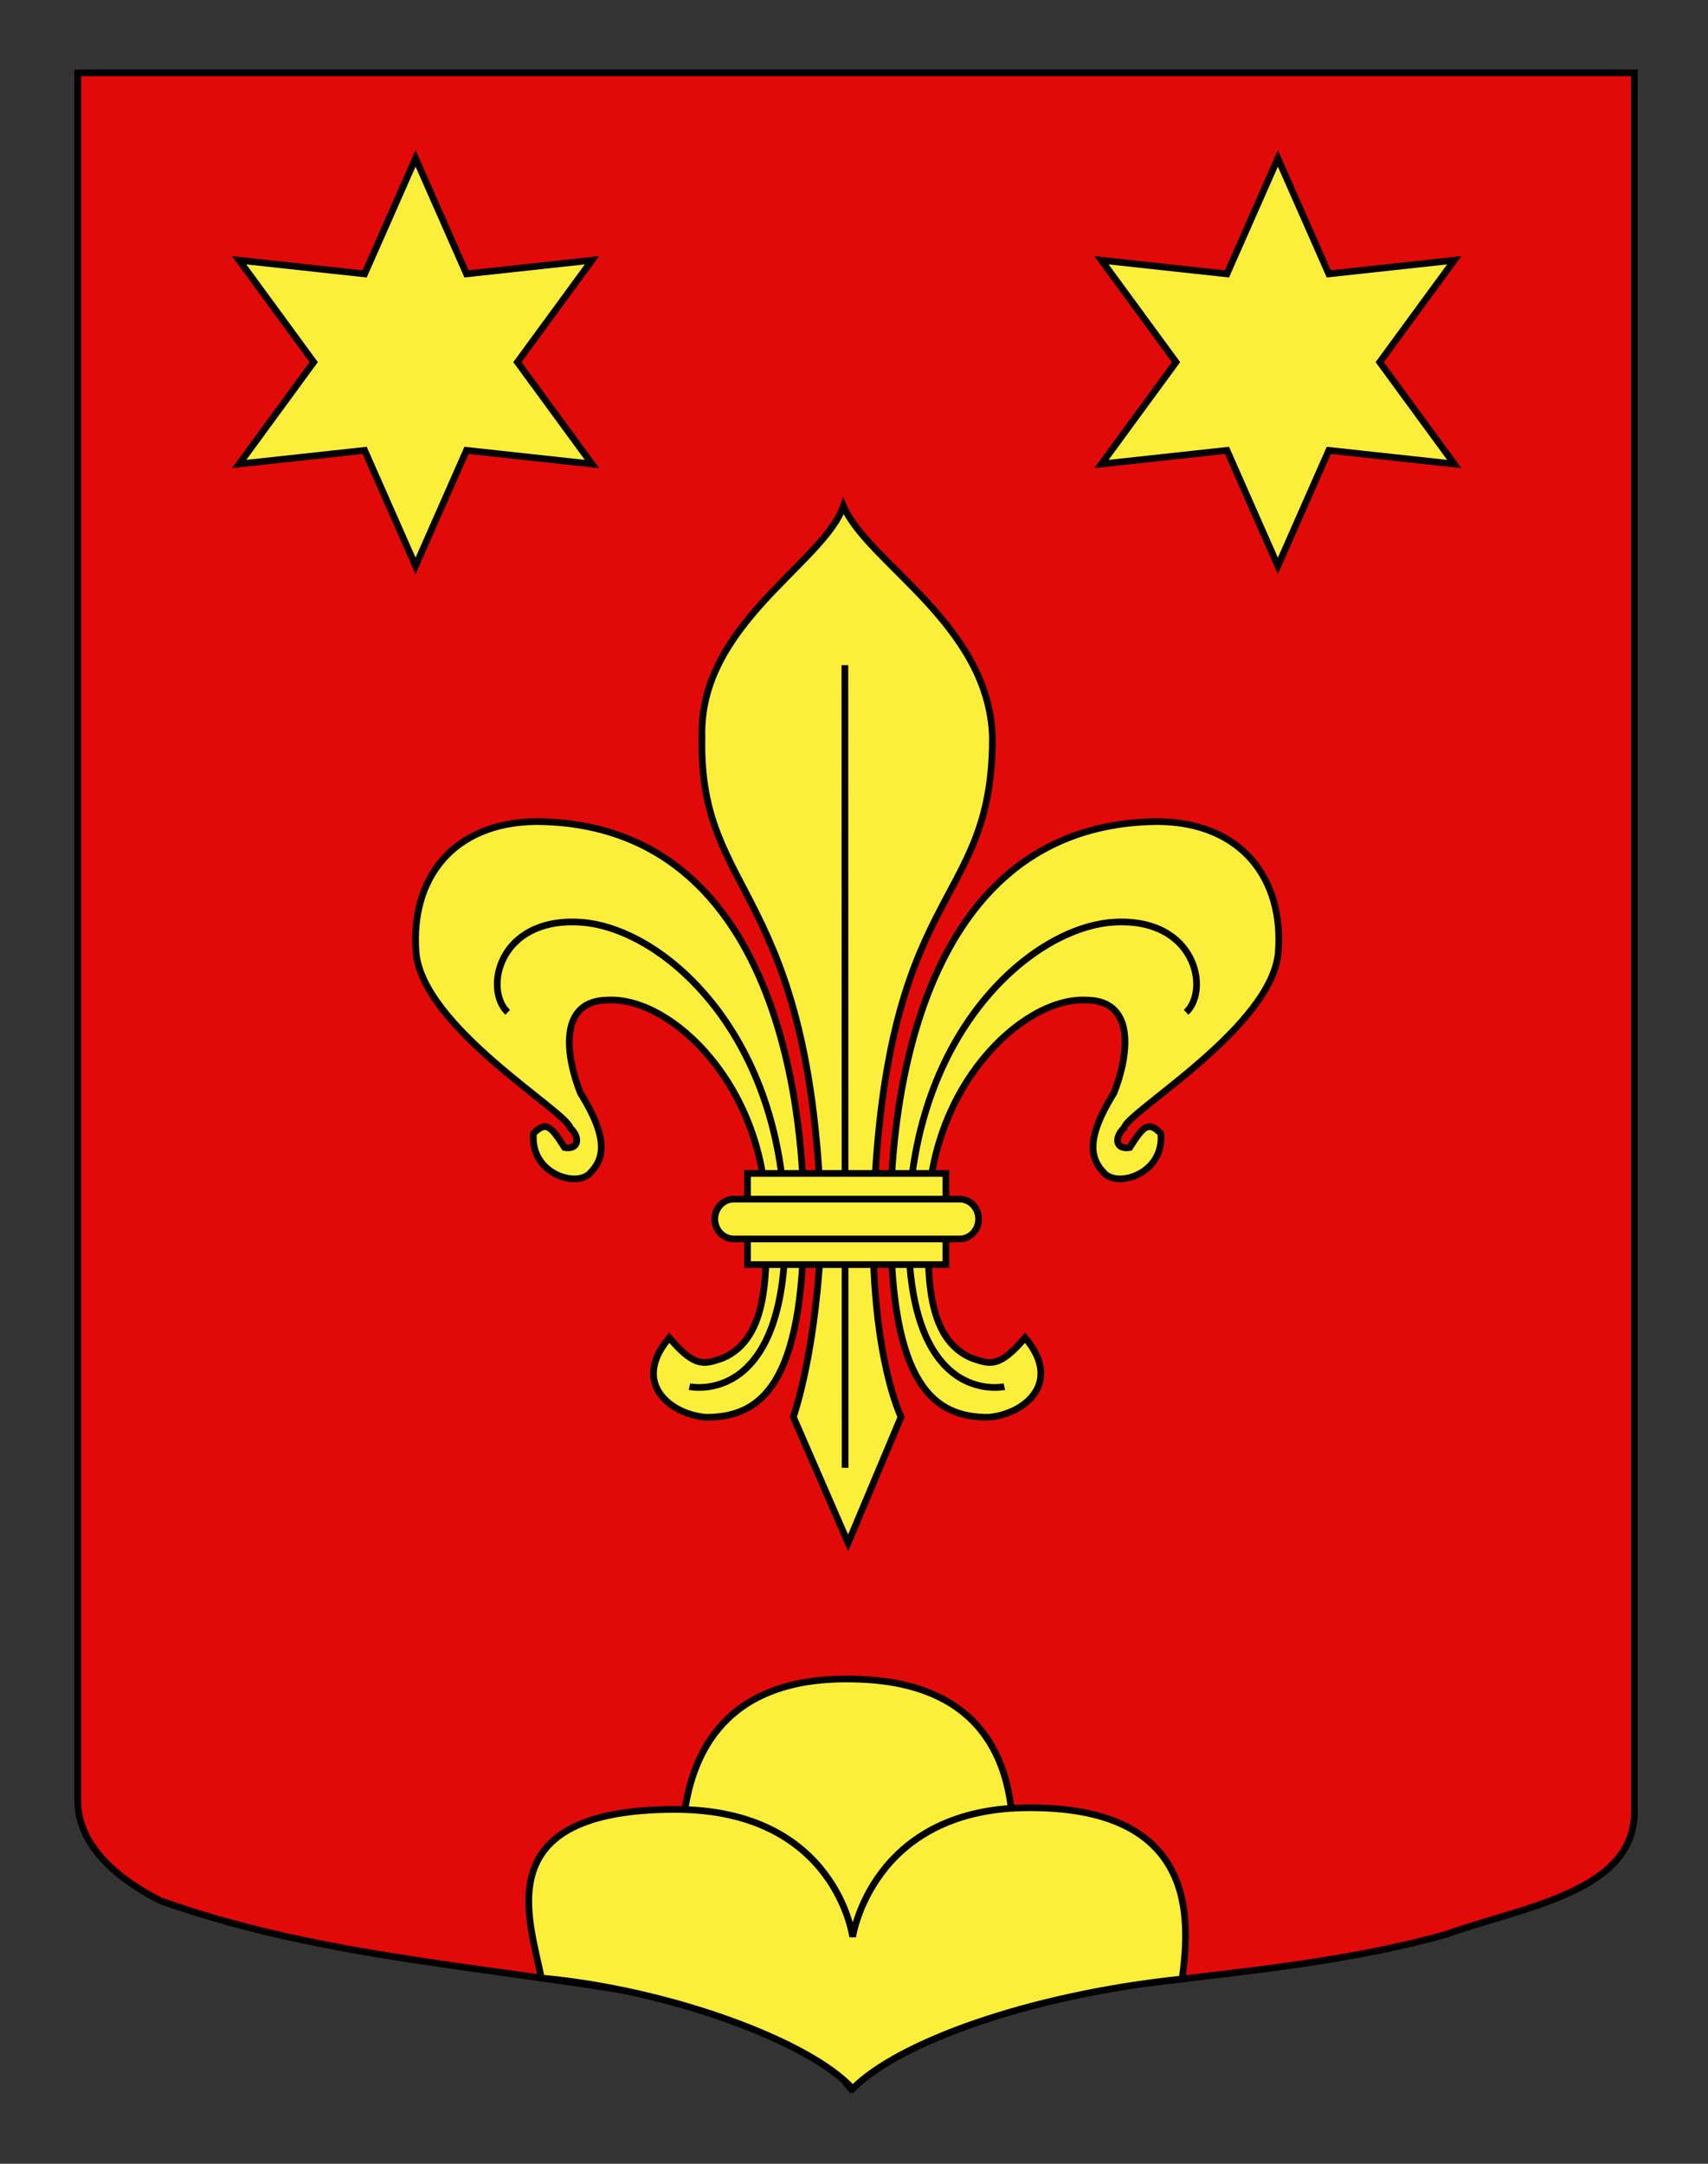
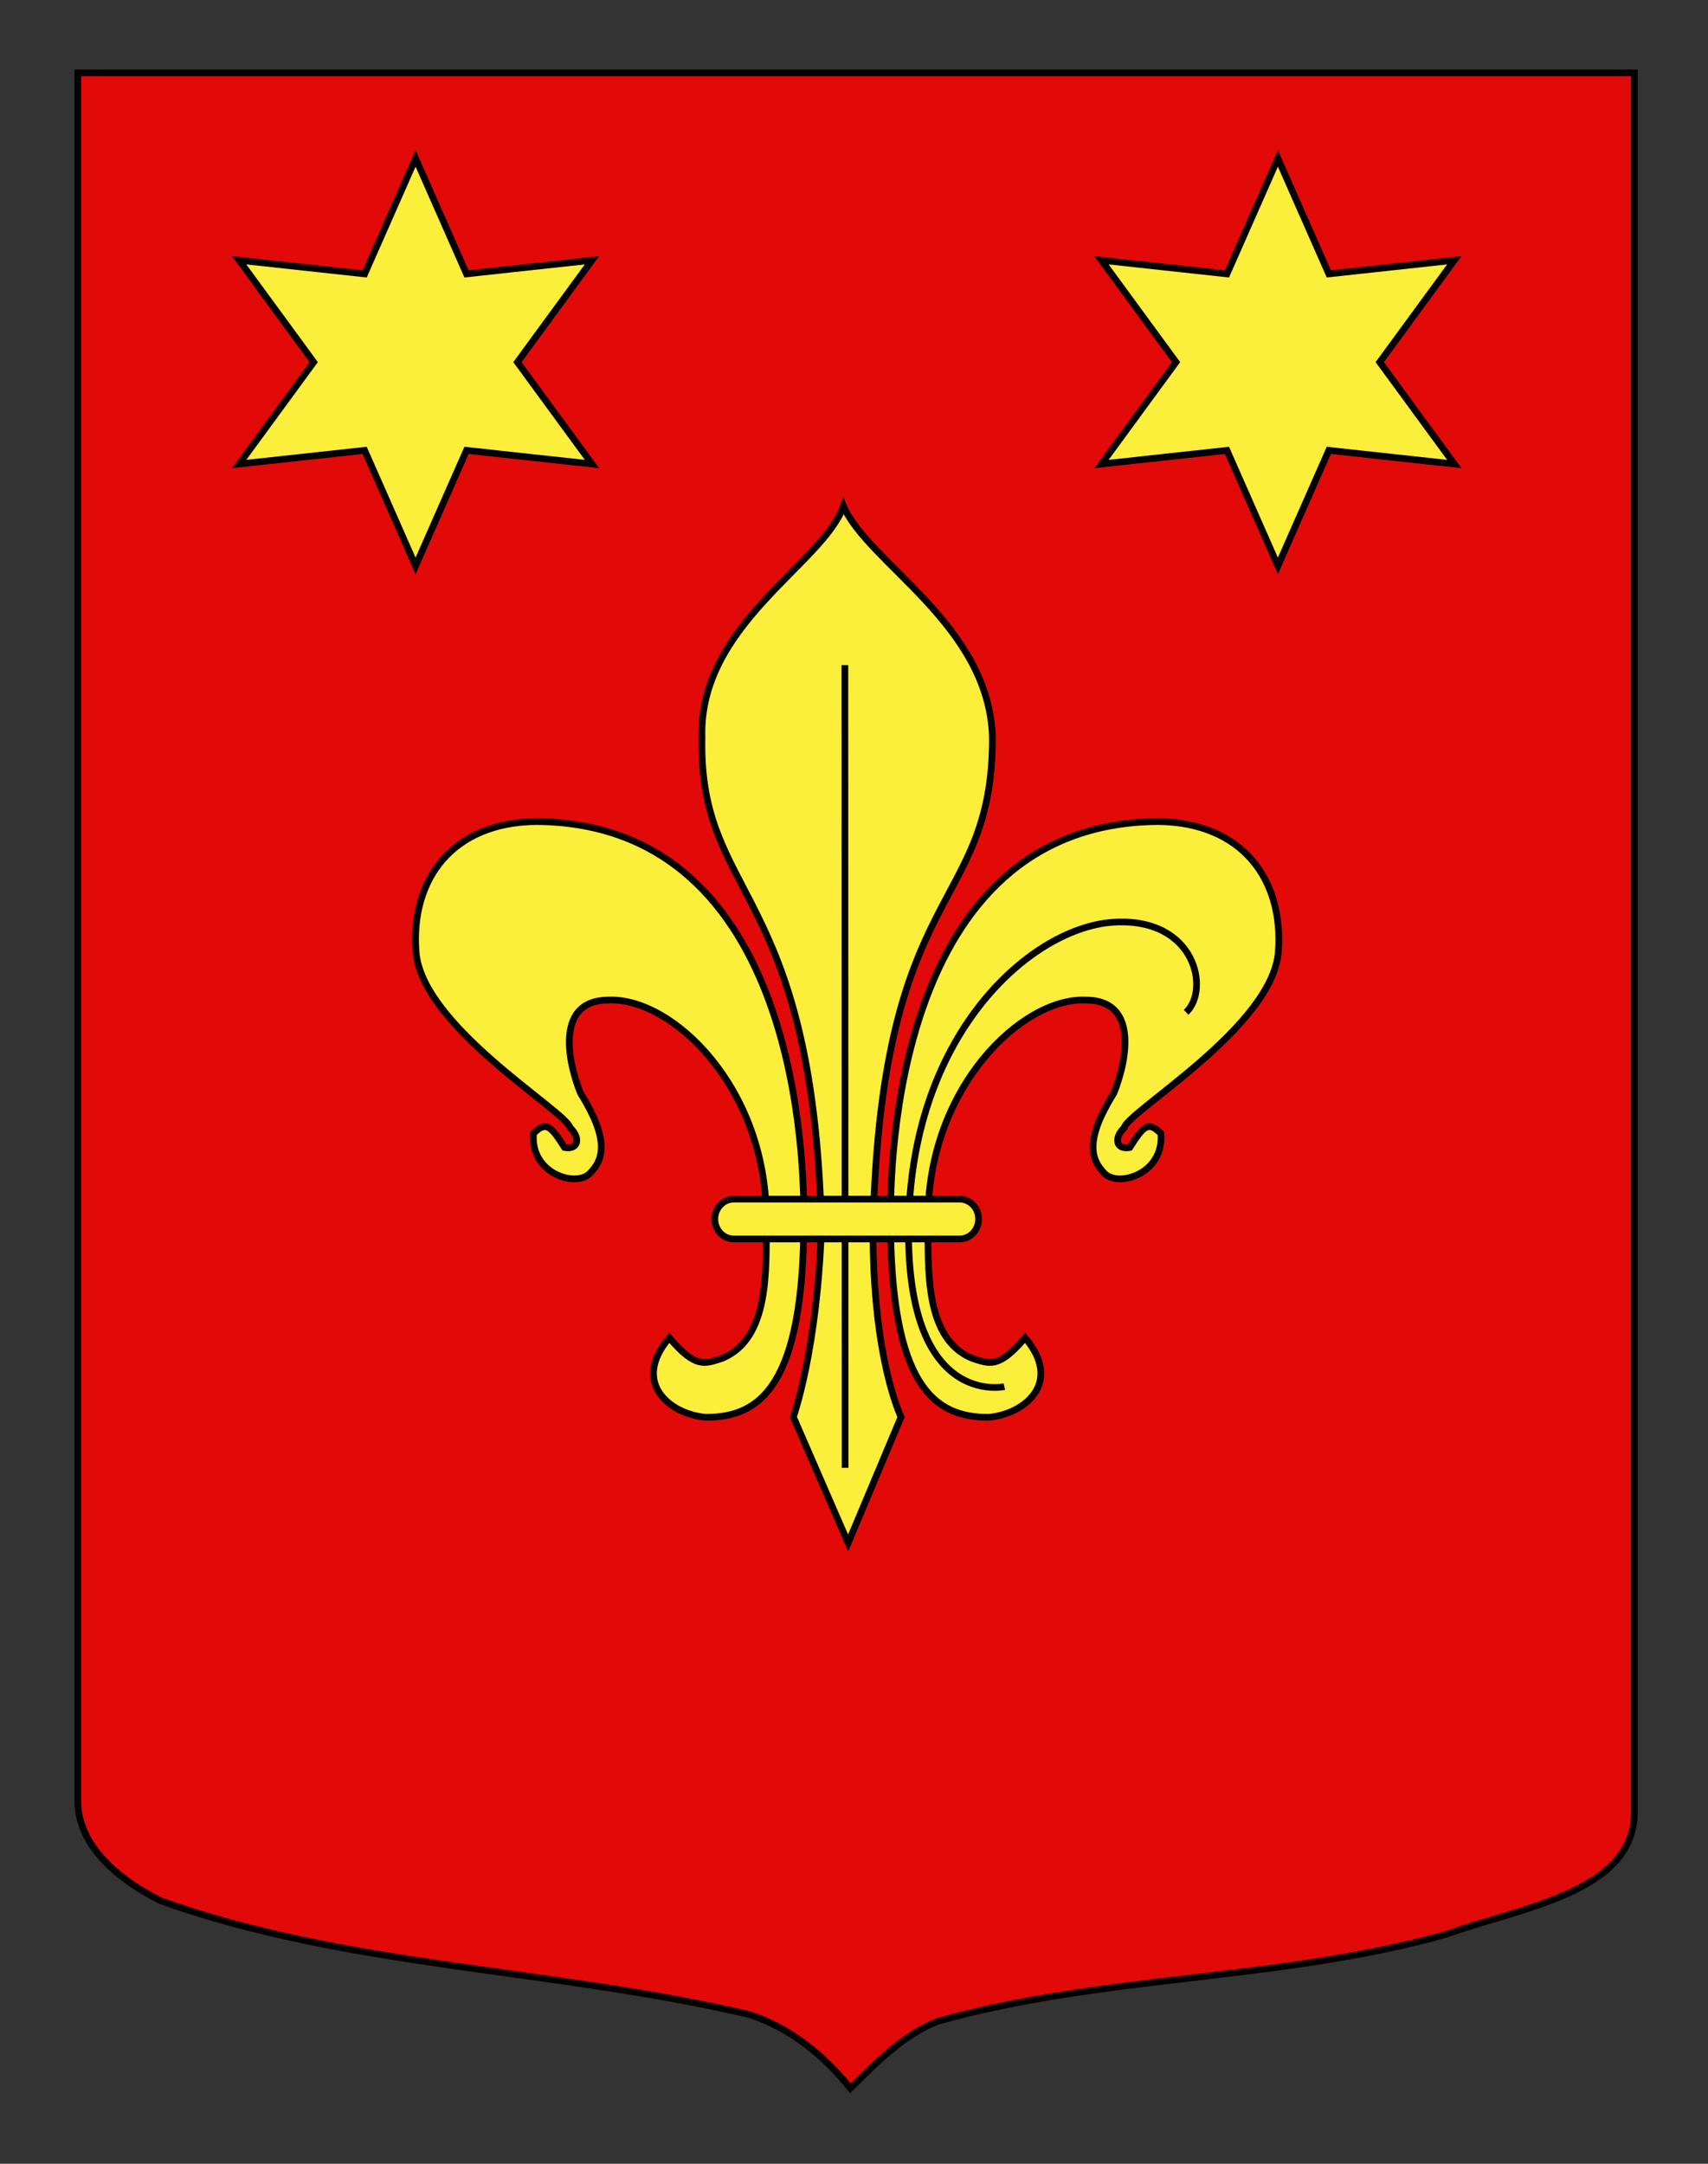
<svg xmlns="http://www.w3.org/2000/svg" version="1.1" x="0px" y="0px" width="255.118px" height="323.149px" viewBox="0 0 255.118 323.149" enable-background="new 0 0 255.118 323.149" xml:space="preserve">
  <rect x="0" y="0" width="255.118" height="323.149" fill="#333333" stroke="none" />
  <g id="Calque_2">
    <path fill="#E20909" stroke="#000000" d="M11.613,10.88c78,0,154.505,0,232.505,0c0,135.583,0,149.083,0,259.75   c0,12.041-17.099,14.25-28.099,18.25c-25,7-51,6-76,13c-5,2-9,6-13,10c-4-5-9-9-15-11c-30-7-60-7-88-17c-6-3-12.406-8-12.406-15   C11.613,245.339,11.613,147.255,11.613,10.88z" />
    <g>
      <g>
        <path id="path4230" fill="#FCEF3C" stroke="#000000" d="M120.065,181.95c0-7.118-0.276-59.042-40.015-59.253     c-12.461,0.148-18.706,8.556-17.911,19.425c0.817,11.207,22.523,23.893,23.017,26.298c1.559,1.484,1.284,3.323-0.821,2.964     c-2.102-3.302-2.788-3.962-4.649-2.106c-0.521,5.975,6.305,8.1,8.407,5.975c2.101-2.126,2.936-5.062-1.402-12.03     c-2.102-5.283-3.502-13.87,4.203-13.87c9.495-0.422,23.565,13.017,23.565,32.599c0,7.78,0.502,17.938-6.557,20.896     c-2.661,0.866-4,1.566-7.934-3.061c-5.739,6.742,0.138,11.461,5.496,11.881C113.505,211.667,120.065,207.046,120.065,181.95z" />
        <path id="path3470" fill="#FCEF3C" stroke="#000000" d="M133.013,181.95c0-7.118,0.274-59.042,40.015-59.253     c12.463,0.148,18.706,8.556,17.912,19.425c-0.818,11.207-22.525,23.893-23.019,26.298c-1.56,1.484-1.28,3.323,0.82,2.964     c2.104-3.302,2.789-3.962,4.653-2.106c0.52,5.975-6.307,8.1-8.407,5.975c-2.106-2.126-2.935-5.062,1.399-12.03     c2.102-5.283,3.502-13.87-4.203-13.87c-9.494-0.422-23.567,13.017-23.567,32.599c0,7.78-0.5,17.938,6.561,20.896     c2.659,0.866,3.996,1.566,7.932-3.061c5.739,6.742-0.141,11.461-5.493,11.881C139.573,211.667,133.013,207.046,133.013,181.95z" />
        <g id="g2416">
          <path id="path3464" fill="#FCEF3C" stroke="#000000" d="M125.98,75.572c-2.949,8.585-21.66,17.673-21.127,34.587      c-0.533,24.285,16.521,21.876,17.85,73.06c-0.627,18.486-4.204,28.396-4.204,28.396l8.183,18.824l7.909-18.824      c0,0-4.277-8.587-4.2-28.396c1.325-51.846,17.847-46.795,17.847-73.06C147.752,93.246,129.659,84.154,125.98,75.572z" />
          <path id="path5008" fill="#FCEF3C" stroke="#000000" d="M126.198,99.336c0.034,119.872,0.034,119.872,0.034,119.872l0,0l0,0" />
        </g>
      </g>
      <g id="Sans_fond">
-         <path id="path4996" fill="none" stroke="#000000" d="M75.833,151.191c-3.572-3.367-1.43-14.145,10.717-13.471     c12.144,0.674,30.005,16.163,30.718,44.447c0.715,28.285-14.288,24.921-14.288,24.921" />
        <path id="path4236" fill="none" stroke="#000000" d="M177.168,151.191c3.57-3.367,1.43-14.145-10.716-13.471     c-12.145,0.674-30.005,16.163-30.72,44.447c-0.715,28.285,14.287,24.921,14.287,24.921" />
      </g>
      <g id="Anneau">
-         <path id="rect1932" fill="#FCEF3C" stroke="#000000" d="M111.656,175.252h29.632v13.611h-29.632V175.252z" />
        <path id="rect1930" fill="#FCEF3C" stroke="#000000" d="M109.607,179.084h33.73c1.572,0,2.836,1.326,2.836,2.974     c0,1.646-1.264,2.975-2.836,2.975h-33.73c-1.57,0-2.836-1.328-2.836-2.975C106.771,180.412,108.037,179.084,109.607,179.084z" />
      </g>
    </g>
    <polygon fill="#FCEF3C" stroke="#000000" points="190.873,23.653 198.48,40.906 217.226,38.868 206.087,54.083 217.226,69.299    198.48,67.26 190.873,84.514 183.265,67.26 164.519,69.299 175.658,54.083 164.519,38.868 183.265,40.906  " />
    <polygon fill="#FCEF3C" stroke="#000000" points="62.071,23.653 69.679,40.906 88.425,38.868 77.286,54.083 88.425,69.299    69.679,67.26 62.071,84.514 54.464,67.26 35.718,69.299 46.856,54.083 35.718,38.868 54.464,40.906  " />
-     <path fill-rule="evenodd" clip-rule="evenodd" fill="#FCEF3C" stroke="#000000" d="M147.595,294.203h-43.086   c0,0-13.957-43.704,22.15-43.448C164.284,250.755,147.595,294.203,147.595,294.203z" />
-     <path fill-rule="evenodd" clip-rule="evenodd" fill="#FCEF3C" stroke="#000000" d="M127.359,311.953   c-6.25-6.965-27.135-14.776-46.51-16.545c-1.625-8.65-8.365-25.179,20.008-25.179c24.002,0,26.502,19.032,26.502,19.032   s2.803-18.964,25.754-19.276c26.037-0.354,24.623,16.879,23.457,25.565C153.57,297.947,134.109,305.102,127.359,311.953z" />
  </g>
  <g id="Calque_1">
    <path fill="#FFFFFF" stroke="#000000" d="M182.707,150.63" />
  </g>
</svg>